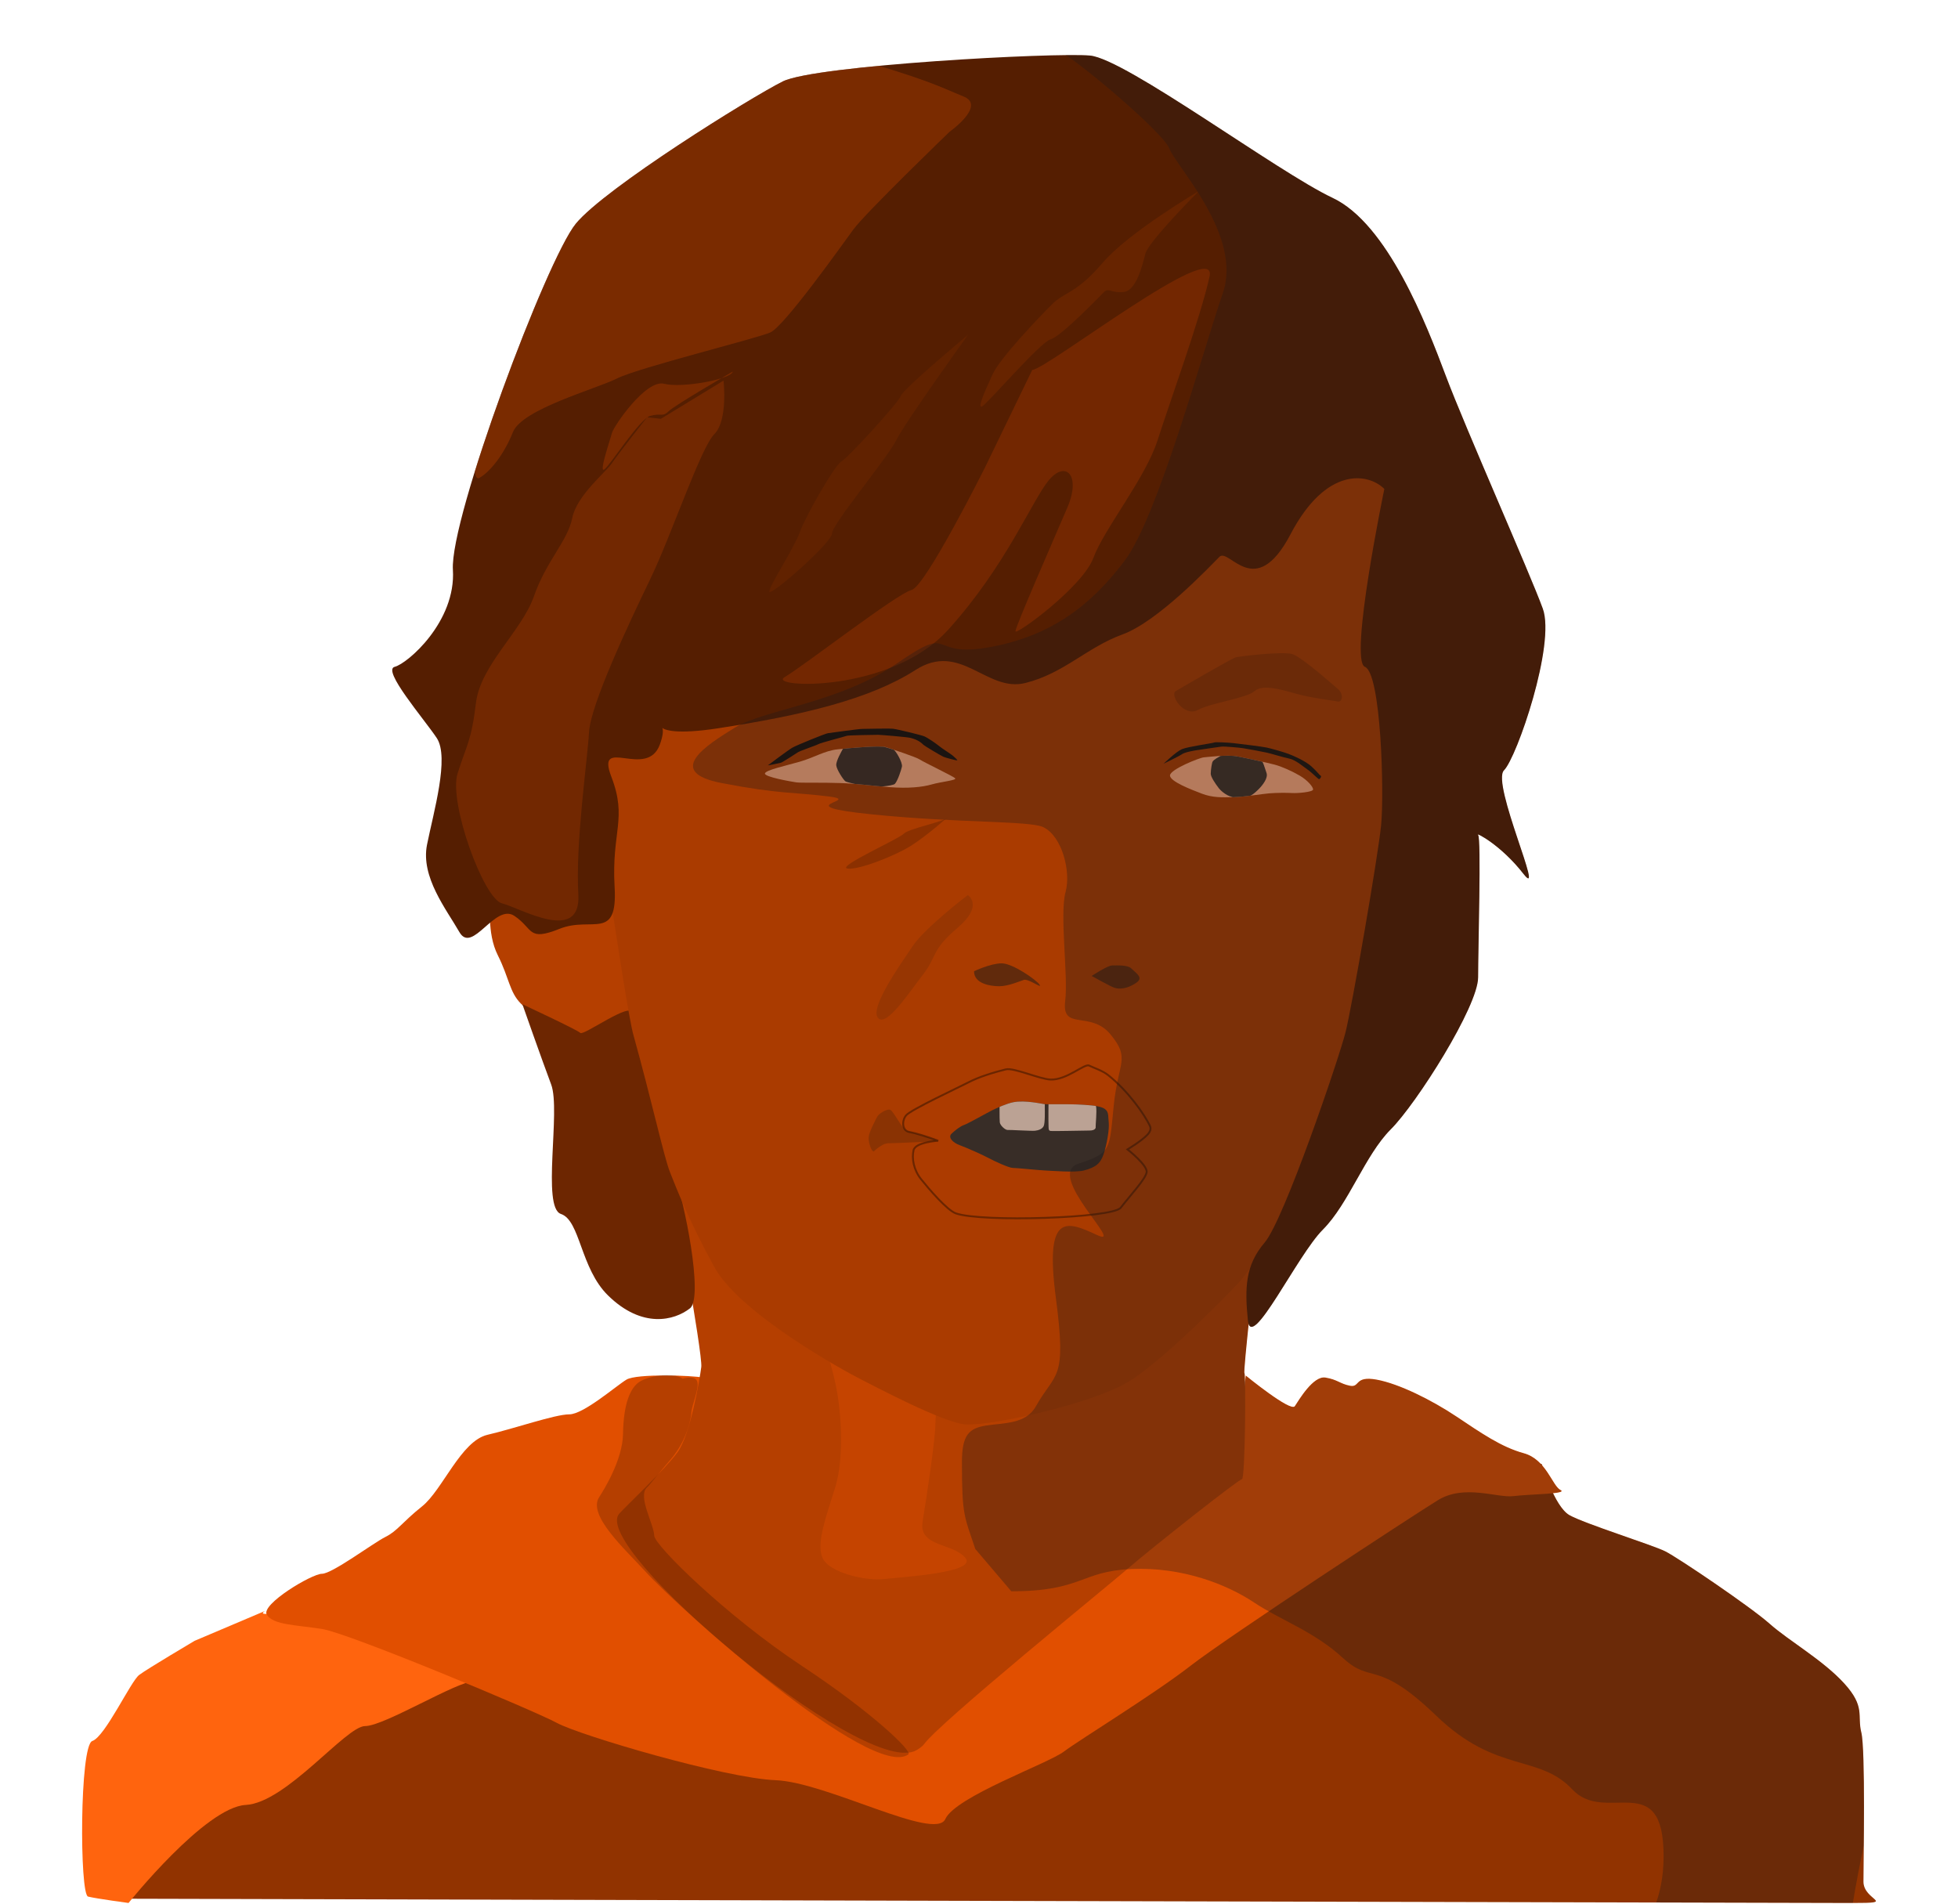
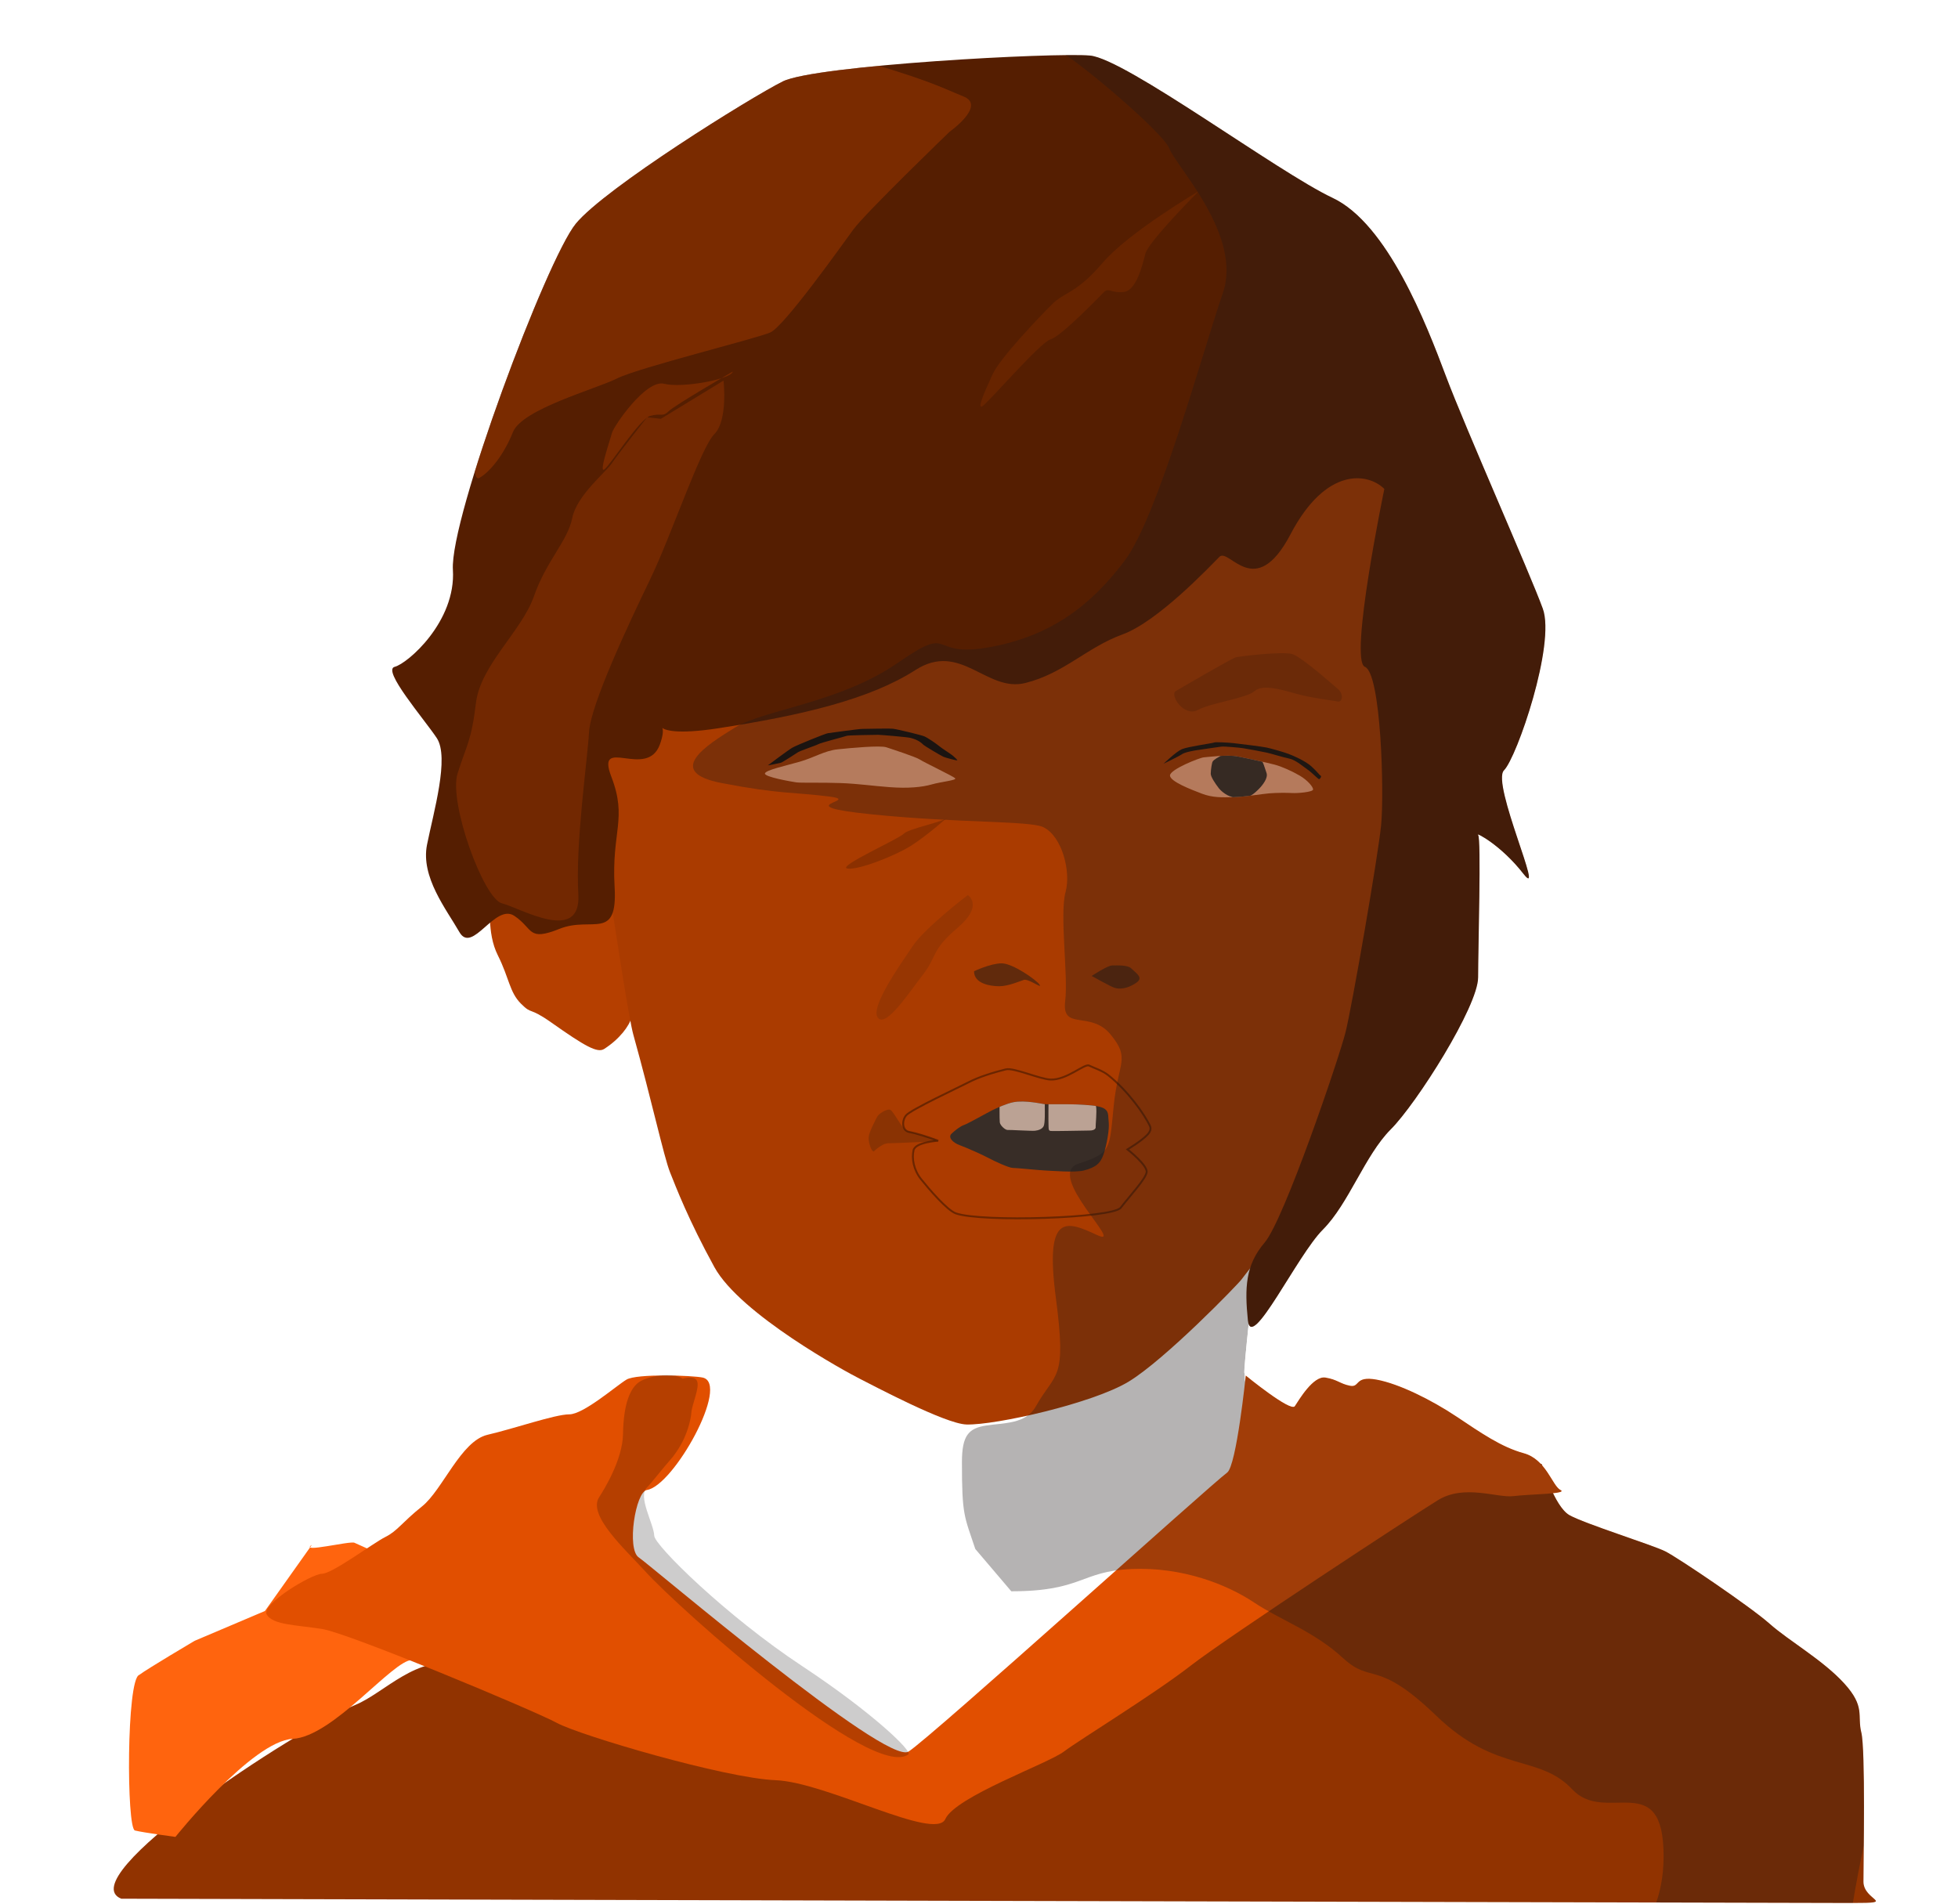
<svg xmlns="http://www.w3.org/2000/svg" xmlns:xlink="http://www.w3.org/1999/xlink" viewBox="0 0 620 603" version="1.1">
  <defs>
    <filter id="Highlight">
      <feGaussianBlur stdDeviation="3" />
    </filter>
    <filter id="Shadow">
      <feGaussianBlur stdDeviation="1.5" />
    </filter>
  </defs>
  <g id="Alex">
    <title>Alex, by Adam Stanislav</title>
    <clipPath id="AlexMask">
      <path d="m194.031 288.952c-2.089 6.24-8.834 1.951-16.827 5.148c-10.241 4.096-8.193 0-14.337-4.097c-6.145-4.096-13.313 12.29-17.41 5.121c-4.096-7.169-12.289-17.41-10.241-27.651c2.048-10.241 7.169-27.65 3.073-33.795c-4.097-6.144-17.41-21.506-13.314-22.53c4.097-1.024 19.458-14.337 18.434-30.723c-1.024-16.385 29.699-98.313 38.916-109.578c9.217-11.265 55.301-39.94 65.542-45.06c10.241-5.121 86.024-9.217 97.289-8.193c11.265 1.024 59.398 36.867 76.807 45.06c17.41 8.193 29.699 39.94 35.844 56.325c6.144 16.386 26.626 62.47 30.722 73.735c4.097 11.265-8.192 47.109-12.289 51.205c-4.096 4.097 13.314 41.988 6.145 32.771c-7.169-9.217-15.362-13.313-14.337-12.289c1.024 1.024 0 35.843 0 45.06c0 9.217-19.458 39.94-27.651 48.133c-8.193 8.193-13.313 23.554-21.506 31.747c-7.793 7.793-21.322 36.031-23.505 29.952c-0.811 7.891-1.556 15.297-1.323 15.53c0.085 0.085 0.147 1.105 0.187 2.74c0.142-1.265 0.219-2.014 0.219-2.014s14.237 11.649 15.532 9.708c1.294-1.942 5.824-9.708 9.707-9.06c3.883 0.647 4.53 1.941 7.766 2.588c3.236 0.647 1.294-3.236 8.413-1.941c7.119 1.294 17.474 6.471 25.24 11.649c7.766 5.177 14.237 9.707 21.356 11.649c2.257 0.615 3.994 1.881 5.395 3.365l0.277 0.03s0.045 0.149 0.131 0.418c2.748 3.128 4.16 6.992 5.846 7.836c0.994 0.496-0.206 0.803-2.355 1.028c1.462 2.998 3.252 5.83 5.152 6.915c4.724 2.7 26.321 9.449 30.37 11.474c4.049 2.024 26.995 17.547 33.069 22.946c6.074 5.399 16.873 11.473 23.622 18.897c6.748 7.423 4.049 10.123 5.399 15.522c1.349 5.399 0.675 41.168 0.675 47.242c0 6.074 10.798 6.749-3.375 6.749c-14.173 0-548.301-1.35-548.301-1.35c-16.139-6.551 54.532-53.203 74.238-61.415c6.539-2.724 13.447-9.519 21.807-12.2c-14.828-5.971-28.716-11.222-32.483-11.801c-8.413-1.295-15.532-1.295-17.473-4.53c-1.941-3.236 14.238-12.944 17.473-12.944c3.236 0 16.18-9.707 20.063-11.649c3.883-1.941 5.177-4.53 11.648-9.707c6.472-5.177 12.297-20.709 20.71-22.651c8.413-1.941 21.356-6.472 25.886-6.472c4.53 0 14.885-9.06 18.121-11.001c3.001-1.801 18.403-1.417 23.197-0.796c0.235-1.4 0.4-2.521 0.488-3.225c0.5-4-9.5-59-9.5-59c0.296 0.296 0.778 0.953 1.405 1.877c-0.74-1.812-1.329-3.313-1.802-4.497c-1.936-4.839-5.808-22.745-11.615-43.555c-1.102-3.949-3.769-20.556-6.52-38.696z" />
    </clipPath>
    <path id="Sweater" d="m488.155 463.537s4.05 13.498 8.774 16.197c4.724 2.7 26.321 9.449 30.37 11.474c4.049 2.024 26.995 17.547 33.069 22.946c6.074 5.399 16.873 11.473 23.622 18.897c6.748 7.423 4.049 10.123 5.399 15.522c1.349 5.399 0.675 41.168 0.675 47.242c0 6.074 10.798 6.749-3.375 6.749c-14.173 0-548.301-1.35-548.301-1.35c-16.139-6.551 54.532-53.203 74.238-61.415c9.259-3.858 19.257-15.876 33.07-12.822c6.72 1.485 34.419 11.473 49.941 13.497c15.523 2.025 87.736 26.321 93.81 25.646c6.074-0.675 63.439-37.119 77.612-43.868c14.173-6.748 58.715-36.444 66.139-43.867c7.424-7.424 19.572-16.198 24.971-16.873c5.399-0.674 29.986 2.025 29.986 2.025z" fill="#913300" />
-     <path id="Sleeve" d="m83.897 510.104-22.271 9.449s-14.848 8.773-17.547 10.798c-2.7 2.025-10.798 19.572-14.848 20.922c-4.049 1.349-4.049 48.592-1.35 49.266c2.7 0.675 12.823 2.025 12.823 2.025s24.296-30.37 37.119-31.045c12.823-0.675 31.72-24.971 37.794-24.971c6.074 0 29.02-14.172 34.419-14.172c5.399 0-32.394-11.473-32.394-12.823c0-1.35-18.897-9.449-20.247-10.123c-1.35-0.675-17.547 3.374-13.498 0.674" fill="#ff640e" />
+     <path id="Sleeve" d="m83.897 510.104-22.271 9.449s-14.848 8.773-17.547 10.798c-4.049 1.349-4.049 48.592-1.35 49.266c2.7 0.675 12.823 2.025 12.823 2.025s24.296-30.37 37.119-31.045c12.823-0.675 31.72-24.971 37.794-24.971c6.074 0 29.02-14.172 34.419-14.172c5.399 0-32.394-11.473-32.394-12.823c0-1.35-18.897-9.449-20.247-10.123c-1.35-0.675-17.547 3.374-13.498 0.674" fill="#ff640e" />
    <path id="Hood" d="m394.469 435.549s14.237 11.649 15.532 9.708c1.294-1.942 5.824-9.708 9.707-9.06c3.883 0.647 4.53 1.941 7.766 2.588c3.236 0.647 1.294-3.236 8.413-1.941c7.119 1.294 17.474 6.471 25.24 11.649c7.766 5.177 14.237 9.707 21.356 11.649c7.119 1.941 9.06 10.354 11.649 11.649c2.589 1.294-9.708 1.294-14.885 1.941c-5.177 0.647-15.532-3.883-23.945 1.294c-8.413 5.178-66.658 43.36-78.307 52.421c-11.649 9.06-34.947 23.298-40.124 27.181c-5.177 3.883-34.3 14.237-37.535 21.356c-3.236 7.119-37.536-11.649-53.715-12.296c-16.179-0.647-62.128-14.238-69.247-18.121c-7.118-3.883-66.01-28.475-74.424-29.769c-8.413-1.295-15.532-1.295-17.473-4.53c-1.941-3.236 14.238-12.944 17.473-12.944c3.236 0 16.18-9.707 20.063-11.649c3.883-1.941 5.177-4.53 11.648-9.707c6.472-5.177 12.297-20.709 20.71-22.651c8.413-1.941 21.356-6.472 25.886-6.472c4.53 0 14.885-9.06 18.121-11.001c3.236-1.942 20.892-1.344 24.118-0.647c8.8 1.899-9.181 34.328-17.646 35.594c-3.621 0.541-6.472 18.767-2.589 21.356c3.883 2.589 78.307 66.011 85.426 61.481c7.118-4.531 95.668-84.522 100.891-88.343c2.956-2.163 5.891-30.736 5.891-30.736z" fill="#e14f00" />
-     <path id="Throat" d="m212.563 373.823s10 55 9.5 59c-0.5 4-3.5 21.5-7.5 27c-4 5.5-16.288 16.979-18.5 19.5c-9.268 10.57 76.042 82.498 93.515 75.171c0.973-0.407 2.481-1.464 2.985-2.171c4.869-6.822 58.03-49.965 65-56c7.084-6.133 34.717-27.965 35.717-27.965c1 0 1.283-33.035 0.783-33.535c-0.5-0.5 3.5-34 3-34.5c-0.5-0.5-17 15.5-24 21c-7 5.5-61 26-66.5 24.5c-5.5-1.5-42.5-17.5-47-21.5c-4.5-4-21.5-18-28-24c-6.5-6-17-24.5-19-26.5z" fill="#b53f00" />
    <clipPath id="ThroatMask">
      <use xlink:href="#Throat" />
    </clipPath>
    <g clip-path="url(#ThroatMask)">
      <path id="ThroatHighlight" d="m261.101 424.394c0 2.024 2.7 8.773 4.05 16.872c1.35 8.098 2.024 20.921-0.675 29.695c-2.7 8.773-6.074 17.547-4.049 22.271c2.024 4.724 13.497 7.424 19.571 6.749c6.074-0.675 29.695-2.025 25.646-6.749c-4.049-4.724-14.847-3.374-13.498-11.473c1.35-8.099 4.05-26.321 4.05-31.045c0-4.724 2.024-18.222 1.349-18.897c-0.674-0.675-36.444-9.448-36.444-7.423z" fill="#d04800" fill-opacity="0.6" filter="url(#Highlight)" />
    </g>
    <path id="Ear" d="m199.967 322.144s-1.94-11.4-2.671-15.667c-0.733-4.283-0.995-16-1.995-18.333c-1-2.333 1.666-5.667-6-6.333c-7.667-0.667-15.334-1.334-18.667-1.334c-3.333 0-17-2-16 2c1 4-0.667 12.667 3 20c3.667 7.334 3.667 11.667 7.333 15.334c3.667 3.666 2.259 0.772 9.667 6c10.607 7.486 14.531 9.697 16.667 8.333c4.892-3.125 8-7.333 8.666-10z" fill="#b53f00" />
-     <path id="RightHair" d="m165.417 317.997s6.048 17.235 9.121 25.428c3.072 8.193-3.073 38.916 3.072 40.964c6.144 2.048 6.134 17.222 14.956 25.839c10.801 10.552 20.964 7.913 25.911 4.049c4.437-3.466-2.018-34.749-4.727-41.393c-1.874-4.598-4.393-20.242-5.417-25.362c-1.024-5.121-8.193-22.531-8.193-26.627c0-4.096-15.362 7.193-16.386 6.169c-1.024-1.024-18.337-9.067-18.337-9.067z" fill="#6d2601" />
    <path id="Face" d="m186.032 234.246s11.85 83.838 14.519 93.402c5.807 20.81 9.679 38.716 11.615 43.555c1.935 4.84 5.807 15.003 14.034 30.005c8.227 15.003 42.104 33.393 45.975 35.329c3.872 1.935 27.087 14.347 33.877 14.518c9.275 0.234 39.923-6.671 51.299-13.55c11.593-7.012 34.852-31.033 35.812-32.425c1.133-1.643 24.681-30.973 25.649-34.361c0.968-3.387 24.682-102.113 26.134-104.533c1.451-2.42 4.355-93.886 4.355-96.306c0-2.42-4.839-29.521-8.227-29.521c-3.388 0-37.748-6.775-53.718 0.968c-15.971 7.743-120.02 30.973-132.119 34.845c-12.099 3.871-59.526 24.197-63.397 36.296c-3.872 12.099-5.808 21.778-5.808 21.778" fill="#aa3b00" />
    <path id="LeftBrow" d="m372.301 218.811s17.666-10.334 19-10.667c1.333-0.333 15-2 18-1c3 1 12.333 9.333 14.333 11c2 1.667 1.333 4.333 0 4c-1.333-0.333-7.667-1-12.667-2.333c-5-1.334-11-3.334-13.666-1c-2.667 2.333-13.667 3.666-18 6c-4.334 2.333-9-4.667-7-6z" fill="#913300" />
    <path id="Scalp" d="m438.349 154.823s-11.265 54.277-6.145 56.325c5.121 2.048 6.145 39.94 5.121 50.181c-1.024 10.241-9.217 57.349-11.265 65.542c-2.049 8.193-19.458 59.398-25.603 66.566c-6.144 7.169-6.339 14.402-5.315 24.643c1.024 10.241 15.556-20.546 23.749-28.739c8.193-8.193 13.313-23.554 21.506-31.747c8.193-8.193 27.651-38.916 27.651-48.133c0-9.217 1.024-44.036 0-45.06c-1.025-1.024 7.168 3.072 14.337 12.289c7.169 9.217-10.241-28.674-6.145-32.771c4.097-4.096 16.386-39.94 12.289-51.205c-4.096-11.265-24.578-57.349-30.722-73.735c-6.145-16.385-18.434-48.132-35.844-56.325c-17.409-8.193-65.542-44.036-76.807-45.06c-11.265-1.024-87.048 3.072-97.289 8.193c-10.241 5.12-56.325 33.795-65.542 45.06c-9.217 11.265-39.94 93.193-38.916 109.578c1.024 16.386-14.337 29.699-18.434 30.723c-4.096 1.024 9.217 16.386 13.314 22.53c4.096 6.145-1.025 23.554-3.073 33.795c-2.048 10.241 6.145 20.482 10.241 27.651c4.097 7.169 11.265-9.217 17.41-5.121c6.144 4.097 4.096 8.193 14.337 4.097c10.241-4.097 18.434 4.096 17.41-13.313c-1.024-17.41 4.096-21.506-1.024-34.82c-5.121-13.313 11.265 1.024 15.361-10.241c4.097-11.265-8.193-1.024 18.434-5.12c26.626-4.096 48.132-9.217 62.47-18.434c14.337-9.217 22.53 7.169 34.819 4.097c12.289-3.073 19.458-11.266 30.723-15.362c11.265-4.096 27.651-21.506 30.723-24.578c3.072-3.072 11.265 14.337 22.53-7.169c11.265-21.506 24.578-19.458 29.699-14.337z" fill="#551e01" />
    <g id="HairHighlights" filter="url(#Highlight)">
      <g clip-path="url(#AlexMask)">
        <path id="HHL" d="m300.713 41.695s-26.685 25.715-30.567 31.053c-3.881 5.337-21.834 30.567-26.2 32.507c-4.367 1.941-41.727 11.16-48.519 14.556c-6.793 3.396-30.082 9.704-32.993 16.982c-2.911 7.277-7.278 12.615-10.674 14.555c-3.397 1.941-0.971-22.804 5.337-36.389c6.307-13.585 14.555-53.371 26.685-60.163c12.13-6.793 54.827-38.33 60.649-38.816c5.822-0.485-12.13-8.248 18.922 0.486c31.053 8.733 34.449 11.159 41.727 14.07c7.278 2.911-4.367 11.159-4.367 11.159z" fill="#a13801" fill-opacity="0.5" />
      </g>
      <path d="m229.104 120.517-19.842 12.099-4.356-0.484s-9.195 11.615-11.13 14.519c-1.936 2.903-11.131 10.163-12.583 17.422c-1.452 7.259-8.227 13.55-12.099 24.681c-3.872 11.131-16.938 21.778-18.39 33.877c-1.452 12.098-2.904 13.066-5.807 22.261c-2.904 9.195 8.227 39.684 14.034 41.136c5.808 1.452 25.166 13.067 24.198-2.904c-0.968-15.97 2.903-42.587 3.387-51.298c0.484-8.711 12.583-34.361 19.358-48.395c6.776-14.035 15.971-41.62 20.326-45.975c4.356-4.356 2.904-16.939 2.904-16.939z" fill="#9b3601" fill-opacity="0.43" />
-       <path d="m326.862 117.13-15.003 30.972s-18.874 37.749-23.229 38.716c-4.356 0.968-34.361 24.198-40.168 27.586c-5.807 3.387 33.392 5.323 51.783-15.003c18.39-20.326 26.617-41.136 31.94-47.427c5.324-6.291 10.163-1.452 5.808 8.711c-4.356 10.163-16.455 37.748-16.455 39.2c0 1.452 21.294-14.034 24.682-23.23c3.387-9.195 16.454-25.165 20.326-37.264c3.871-12.098 13.55-38.716 16.454-51.782c2.904-13.067-51.783 29.521-56.138 29.521z" fill="#983501" fill-opacity="0.45" />
    </g>
    <g id="HairShadows" filter="url(#Highlight)">
-       <path d="m306.536 105.999s-20.326 16.938-21.294 19.358c-0.968 2.42-16.938 19.842-18.874 20.81c-1.936 0.968-11.131 16.938-13.067 22.261c-1.935 5.324-9.679 16.939-9.679 18.874c0 1.936 19.842-15.486 19.842-18.39c0-2.903 17.423-23.713 20.326-29.521c2.904-5.807 22.746-33.392 22.746-33.392" fill="#612200" />
      <path d="m232.04 117.646s-18.39 10.647-20.326 12.582c-1.936 1.936-2.42 0.484-5.808 1.452c-3.387 0.968-12.582 15.487-14.518 16.938c-1.936 1.452 1.936-9.679 2.42-11.614c0.484-1.936 10.647-16.939 16.454-15.487c5.807 1.452 21.294-1.452 21.778-3.871" fill="#792a00" />
      <path d="m379.612 60.507s-15.97 15.971-16.938 19.842c-0.968 3.872-2.904 11.615-6.775 12.099c-3.872 0.484-4.84-1.452-6.292 0c-1.451 1.452-13.55 14.035-16.938 15.003c-3.387 0.967-20.326 20.809-21.778 21.293c-1.451 0.484 0.968-4.839 3.388-10.163c2.42-5.323 15.003-18.39 18.874-22.261c3.872-3.872 7.743-3.388 15.971-13.067c8.227-9.679 30.488-22.746 30.488-22.746" fill="#672400" />
    </g>
    <g id="OD">
      <path id="AD" d="m242.212 244.923c0.181-1.089 6.439-2.422 11.012-3.729c4.573-1.306 7.84-3.484 11.978-3.92c4.138-0.435 13.502-1.306 15.462-0.653c1.961 0.653 9.365 3.049 10.672 3.92c1.306 0.871 10.453 5.227 11.107 5.88c0.653 0.653-4.356 1.089-7.405 1.96c-3.049 0.871-7.404 1.307-13.285 0.871c-5.88-0.435-9.8-1.089-15.68-1.306c-5.88-0.218-12.413 0-13.938-0.218c-1.524-0.218-10.105-1.716-9.923-2.805z" fill="#ffac7f" />
      <clipPath id="ADMask">
        <use xlink:href="#AD" />
      </clipPath>
      <g clip-path="url(#ADMask)">
-         <path id="ID" d="m266.729 237.449s-2.051 3.499-1.931 4.866c0.121 1.367 2.292 4.705 2.936 5.107c0.643 0.402 6.608 1.612 7.48 1.77c0.91 0.164 7.492-0.26 8.163-1.006c0.892-0.989 1.982-4.327 2.212-5.389c0.305-1.405-2.052-5.192-2.573-5.388c-1.441-0.543-8.043-2.435-8.245-1.529c-0.063 0.286-6.273 0.443-6.635 0.443c-0.362 0-1.528 1.005-1.407 1.126z" fill="#413027" />
-       </g>
+         </g>
      <path d="m243.152 242.347s6.369-4.816 7.762-5.612c1.393-0.796 10.508-4.498 11.265-4.578c0.756-0.079 9.632-1.353 10.866-1.353c1.234 0 8.439-0.199 9.792-0.04c1.354 0.159 8.757 1.951 9.832 2.388c1.075 0.438 3.901 2.389 4.737 3.105c0.836 0.717 3.662 2.468 4.259 2.986c0.597 0.517 1.632 1.433 1.433 1.512c-0.199 0.08-3.601-0.763-4.498-1.194c-0.995-0.478-5.782-3.339-6.17-3.702c-0.597-0.557-1.672-1.632-4.219-2.229c-1.156-0.271-9.354-0.955-10.15-0.955c-0.796 0-9.514 0.119-9.951 0.318c-0.438 0.199-8.2 2.19-8.956 2.627c-0.757 0.438-5.732 2.07-6.568 2.627c-0.836 0.558-4.777 3.105-5.294 3.264c-0.518 0.16-4.1 0.876-4.14 0.836z" fill="#19120d" />
    </g>
    <g id="OS">
      <path id="AS" d="m370.48 245.509c0.1-1.917 9.4-5.6 10.7-5.7c1.3-0.1 7.4-0.9 10.6-0.3c3.2 0.6 9.5 2 11.8 2.6c2.3 0.6 5.6 2.1 8 3.5c2.4 1.4 4.3 3.6 4.2 4.4c-0.1 0.8-4.9 1.2-6.6 1.1c-1.7-0.1-4.8-0.1-7.3 0.1c-2.5 0.2-7.5 1.1-11.2 1.2c-3.7 0.1-6.7 0.2-10.1-1.1c-3.4-1.3-10.2-3.883-10.1-5.8z" fill="#ffaa7d" />
      <clipPath id="ASMask">
        <use xlink:href="#AS" />
      </clipPath>
      <g clip-path="url(#ASMask)">
        <path id="IS" d="m383.38 244.975c-0.021 0.944 1.336 3.028 2.612 4.674c0.357 0.461 2.04 2.17 4.04 2.67c2 0.5 0.686 0.826 3.186 0.526c2.5-0.3 4.014-1.636 5.314-2.936c1.3-1.3 3.1-3.6 2.5-5.2c-0.6-1.6-1-3.8-2.2-4.5c-1.2-0.7-2.2-1.5-4.2-1.9c-2-0.4-3.509-0.081-3.979-0.246c-0.393-0.138-0.821-0.454-2.921 0.646c-2.1 1.1-3.348 1.776-3.756 2.452c-0.234 0.389-0.567 2.45-0.596 3.814z" fill="#413229" />
      </g>
      <path d="m368.48 241.809s3.9-3.8 5.8-4.6c1.9-0.8 9.9-1.9 10.2-2.1c0.3-0.2 4.2 0 6.1 0.2c1.9 0.2 9.1 1.1 10.5 1.4c1.4 0.3 5 1.3 6.9 2c1.9 0.7 5.4 2.3 7.2 3.9c1.8 1.6 2.6 2.8 3 3c0.4 0.2-0.2 1.1-0.5 1.1c-0.3 0-2.4-2.2-3.6-3c-1.2-0.8-3.8-3.1-5.8-3.5c-2-0.4-5.4-1.5-7.2-1.9c-1.8-0.4-6.2-1.2-7.5-1.4c-1.3-0.2-5.9-0.6-6.8-0.5c-0.9 0.1-6.9 1-7.6 1.1c-0.7 0.1-3.9 0.6-4.9 1.3c-1 0.7-5.8 3-5.8 3" fill="#1e1611" />
    </g>
    <path id="Lips" d="m297.078 361.209s-7.2 0.4-7.8 3c-0.6 2.6 0 6.2 2.4 9.2c2.4 3 8.222 9.828 11 10.8c8.128 2.844 49.6 1.545 52.2-1.8c3.315-4.265 7.8-9 8.2-11.2c0.4-2.2-6.063-7.259-6.063-7.259s4.445-2.663 6.267-4.599c0.988-1.05 1.295-1.906 0.796-2.942c-1.737-3.606-6.849-10.939-13.2-16c-1.784-1.421-4.752-2.365-6-3c-1.462-0.743-7.122 4.66-12.259 4.42c-3.546-0.167-11.611-3.851-14.141-3.22c-3.873 0.966-8.575 2.386-12 4.2c-2.5 1.324-18.2 8.6-19.6 10.4c-1.4 1.8-1.2 4.8 1 5.2c2.2 0.4 6 1.6 9.2 2.8z" fill="#ad3b00" fill-opacity="0.6" stroke="#6b2500" stroke-width="0.6" />
    <path id="Mouth" d="m330.678 349.609c-0.447-0.023-6.089-1.341-9.8-0.6c-2.207 0.44-5.2 1.8-6.8 2.6c-1.6 0.8-7.6 4.2-8.8 4.6c-1.2 0.4-2.848 1.69-4 2.8c-1.161 1.119 0.4 2.8 2.6 3.6c2.2 0.8 7.09 2.972 9 4c1.872 1.008 6.6 3.2 7.8 3.2c1.2 0 8.158 0.719 10 0.8c2.172 0.096 9.819 0.747 12.6 0c3.715-0.998 5.2-2.2 6.2-5.2c1-3 1.837-7.896 1.6-10c-0.342-3.034 0.6-4.8-5.6-5.4c-6.2-0.6-11.618-0.234-14.8-0.4z" fill="#382d27" />
    <clipPath id="MouthMask">
      <use xlink:href="#Mouth" />
    </clipPath>
    <g clip-path="url(#MouthMask)">
      <path d="m332.01 349.118s-0.062 5.824 0 6.939c0.062 1.115-0.124 1.92 0.62 2.044c0.743 0.124 10.47-0.124 12.328-0.124c1.859 0 2.045-0.805 1.983-1.177c-0.062-0.372 0.433-4.956 0.124-6.443c-0.31-1.487-11.586-3.283-11.586-3.283zm-15.488-0.248s-0.062 5.452 0.062 6.505c0.124 1.053 1.797 2.478 2.478 2.416c0.682-0.062 7.62 0.372 8.673 0.248c1.054-0.124 2.231-0.496 2.726-1.425c0.496-0.929 0.372-5.204 0.372-5.575c0-0.372 0.062-3.16-0.124-3.222c-0.186-0.062-14.125-0.496-14.187 1.053z" fill="#bba294" />
    </g>
    <path id="ND" d="m308.426 307.534s5.25-2.5 8.75-2.5c3.5 0 11 5.25 12 6.75c1 1.5-3.5-2-5-1.5c-1.5 0.5-5 2-7.75 2c-2.75 0-8-0.75-8-4.75z" fill="#612a0c" />
    <g id="Shadows" filter="url(#Shadow)">
      <path id="NS" d="m345.676 309.034s5.009-3.329 6.509-3.329c1.5 0 4.837-0.192 5.951 0.877c1.858 1.782 4.018 2.995 1.63 4.633c-2.804 1.924-5.34 2.069-6.84 1.569c-1.5-0.5-6.25-3.25-7.25-3.75z" fill="#612a0c" />
      <path id="MouthShadow" d="m276.678 364.609s2.6-2.6 4.6-2.6c2 0 15.22-0.62 15.615-0.712c0.772-0.182-7.159-2.448-9.654-3.112c-1.51-0.402-4.406-6.732-5.517-6.843c-1.111-0.111-3.444 1.223-4 2.334c-0.555 1.111-2.555 4.777-2.666 6.444c-0.111 1.667 0.855 4.487 1.622 4.489" fill="#1f1611" fill-opacity="0.23" />
      <path id="RightCheekShadow" d="m306.454 283.42s-13.59 10.355-17.473 16.179c-3.883 5.825-13.591 19.415-11.002 22.651c2.589 3.236 9.708-7.766 14.238-13.59c4.53-5.825 2.588-7.766 11.001-14.885c8.414-7.119 3.236-10.355 3.236-10.355z" fill="#1f1611" fill-opacity="0.14" />
      <path id="ODShadow" d="m299.983 258.828s-6.472 5.825-11.649 9.06c-5.178 3.236-16.827 7.766-20.062 7.119c-3.236-0.647 16.131-9.248 17.881-10.998c1.75-1.75 13.159-3.862 13.83-5.181" fill="#050201" fill-opacity="0.18" />
      <path id="CollarShadow" d="m216.175 436.542s3.714-1.181 4.551 0.749c0.89 2.054-1.625 7.451-1.803 9.954c-0.15 2.112-1.026 5.476-2.422 8.452c-1.374 2.931-3.261 5.482-4.338 6.652c-1.681 1.825-6.359 7.796-7.286 8.637c-3.069 2.785 2.191 11.629 2.287 15.298c0.079 3.008 22.782 25.369 46.79 41.235c22.27 14.716 35.034 27.025 33.698 27.995c-11.491 8.342-72.436-45.924-83.434-58.054c-6.158-6.793-18.241-17.624-14.512-23.365c1.47-2.264 7.437-11.815 7.572-20.006c0.155-9.359 2.143-14.11 4.725-16.198c2.585-2.09 10.744-3.675 14.172-1.349" fill="#050201" fill-opacity="0.2" />
    </g>
    <g clip-path="url(#AlexMask)">
      <path id="BigShadow" d="m320.222 503.868c22.559 0 21.854-6.345 38.069-7.05c16.214-0.705 30.314 4.935 38.773 10.575c8.46 5.639 19.035 9.164 28.199 17.624c9.165 8.46 10.575 0 29.609 18.329c19.034 18.33 32.429 11.985 43.004 23.264c10.574 11.28 28.903-7.049 28.903 21.15c0 28.199-21.854 26.789 15.51 21.854c37.363-4.935 35.249 47.233 44.413-7.05c9.165-54.283 19.739-57.808 3.525-81.072c-16.214-23.264 2.115-17.624-40.888-38.068c-43.004-20.445-109.976-64.153-119.846-68.383c-9.87-4.23 4.23-13.394 25.379-52.873c21.149-39.478 40.889-47.938 43.708-105.041c2.82-57.103-3.524-124.78-14.099-149.454c-10.575-24.675-69.792-80.367-88.122-88.827c-18.329-8.46-40.183-29.609-51.463-19.739c-11.279 9.869-12.689 19.034-11.984 16.214s35.248 26.084 37.363 31.724c2.115 5.64 23.264 27.494 16.92 45.823c-6.345 18.329-20.445 70.497-31.019 84.597c-10.575 14.099-23.264 23.969-43.004 27.494c-19.739 3.525-10.574-7.755-28.904 4.935c-18.329 12.689-42.298 14.804-51.463 20.444c-9.164 5.64-22.559 14.099-4.229 17.624c18.329 3.525 22.559 2.82 33.838 4.23c11.28 1.41-14.099 2.82 13.395 5.64c27.494 2.82 50.258 2.024 54.524 4.065c6.03 2.885 8.819 14.186 7.094 20.484c-1.977 7.215 0.875 26.35-0.138 34.612c-1.175 9.576 8.044 2.831 14.389 10.586c6.345 7.755 2.383 8.505 0.973 22.605c-1.41 14.099-0.705 14.804-11.28 18.329c-10.574 3.525 15.347 26.921 6.05 22.569c-9.87-4.62-16.624-7.06-13.099 19.729c3.524 26.789 0 23.264-6.345 34.544c-3.173 5.64-10.184 5.149-15.736 6.031c-5.551 0.881-7.643 3.134-7.643 11.593c0 16.92 0.705 16.92 4.23 27.494" fill="#1f1b1a" fill-opacity="0.33" filter="url(#Highlight)" />
    </g>
  </g>
</svg>